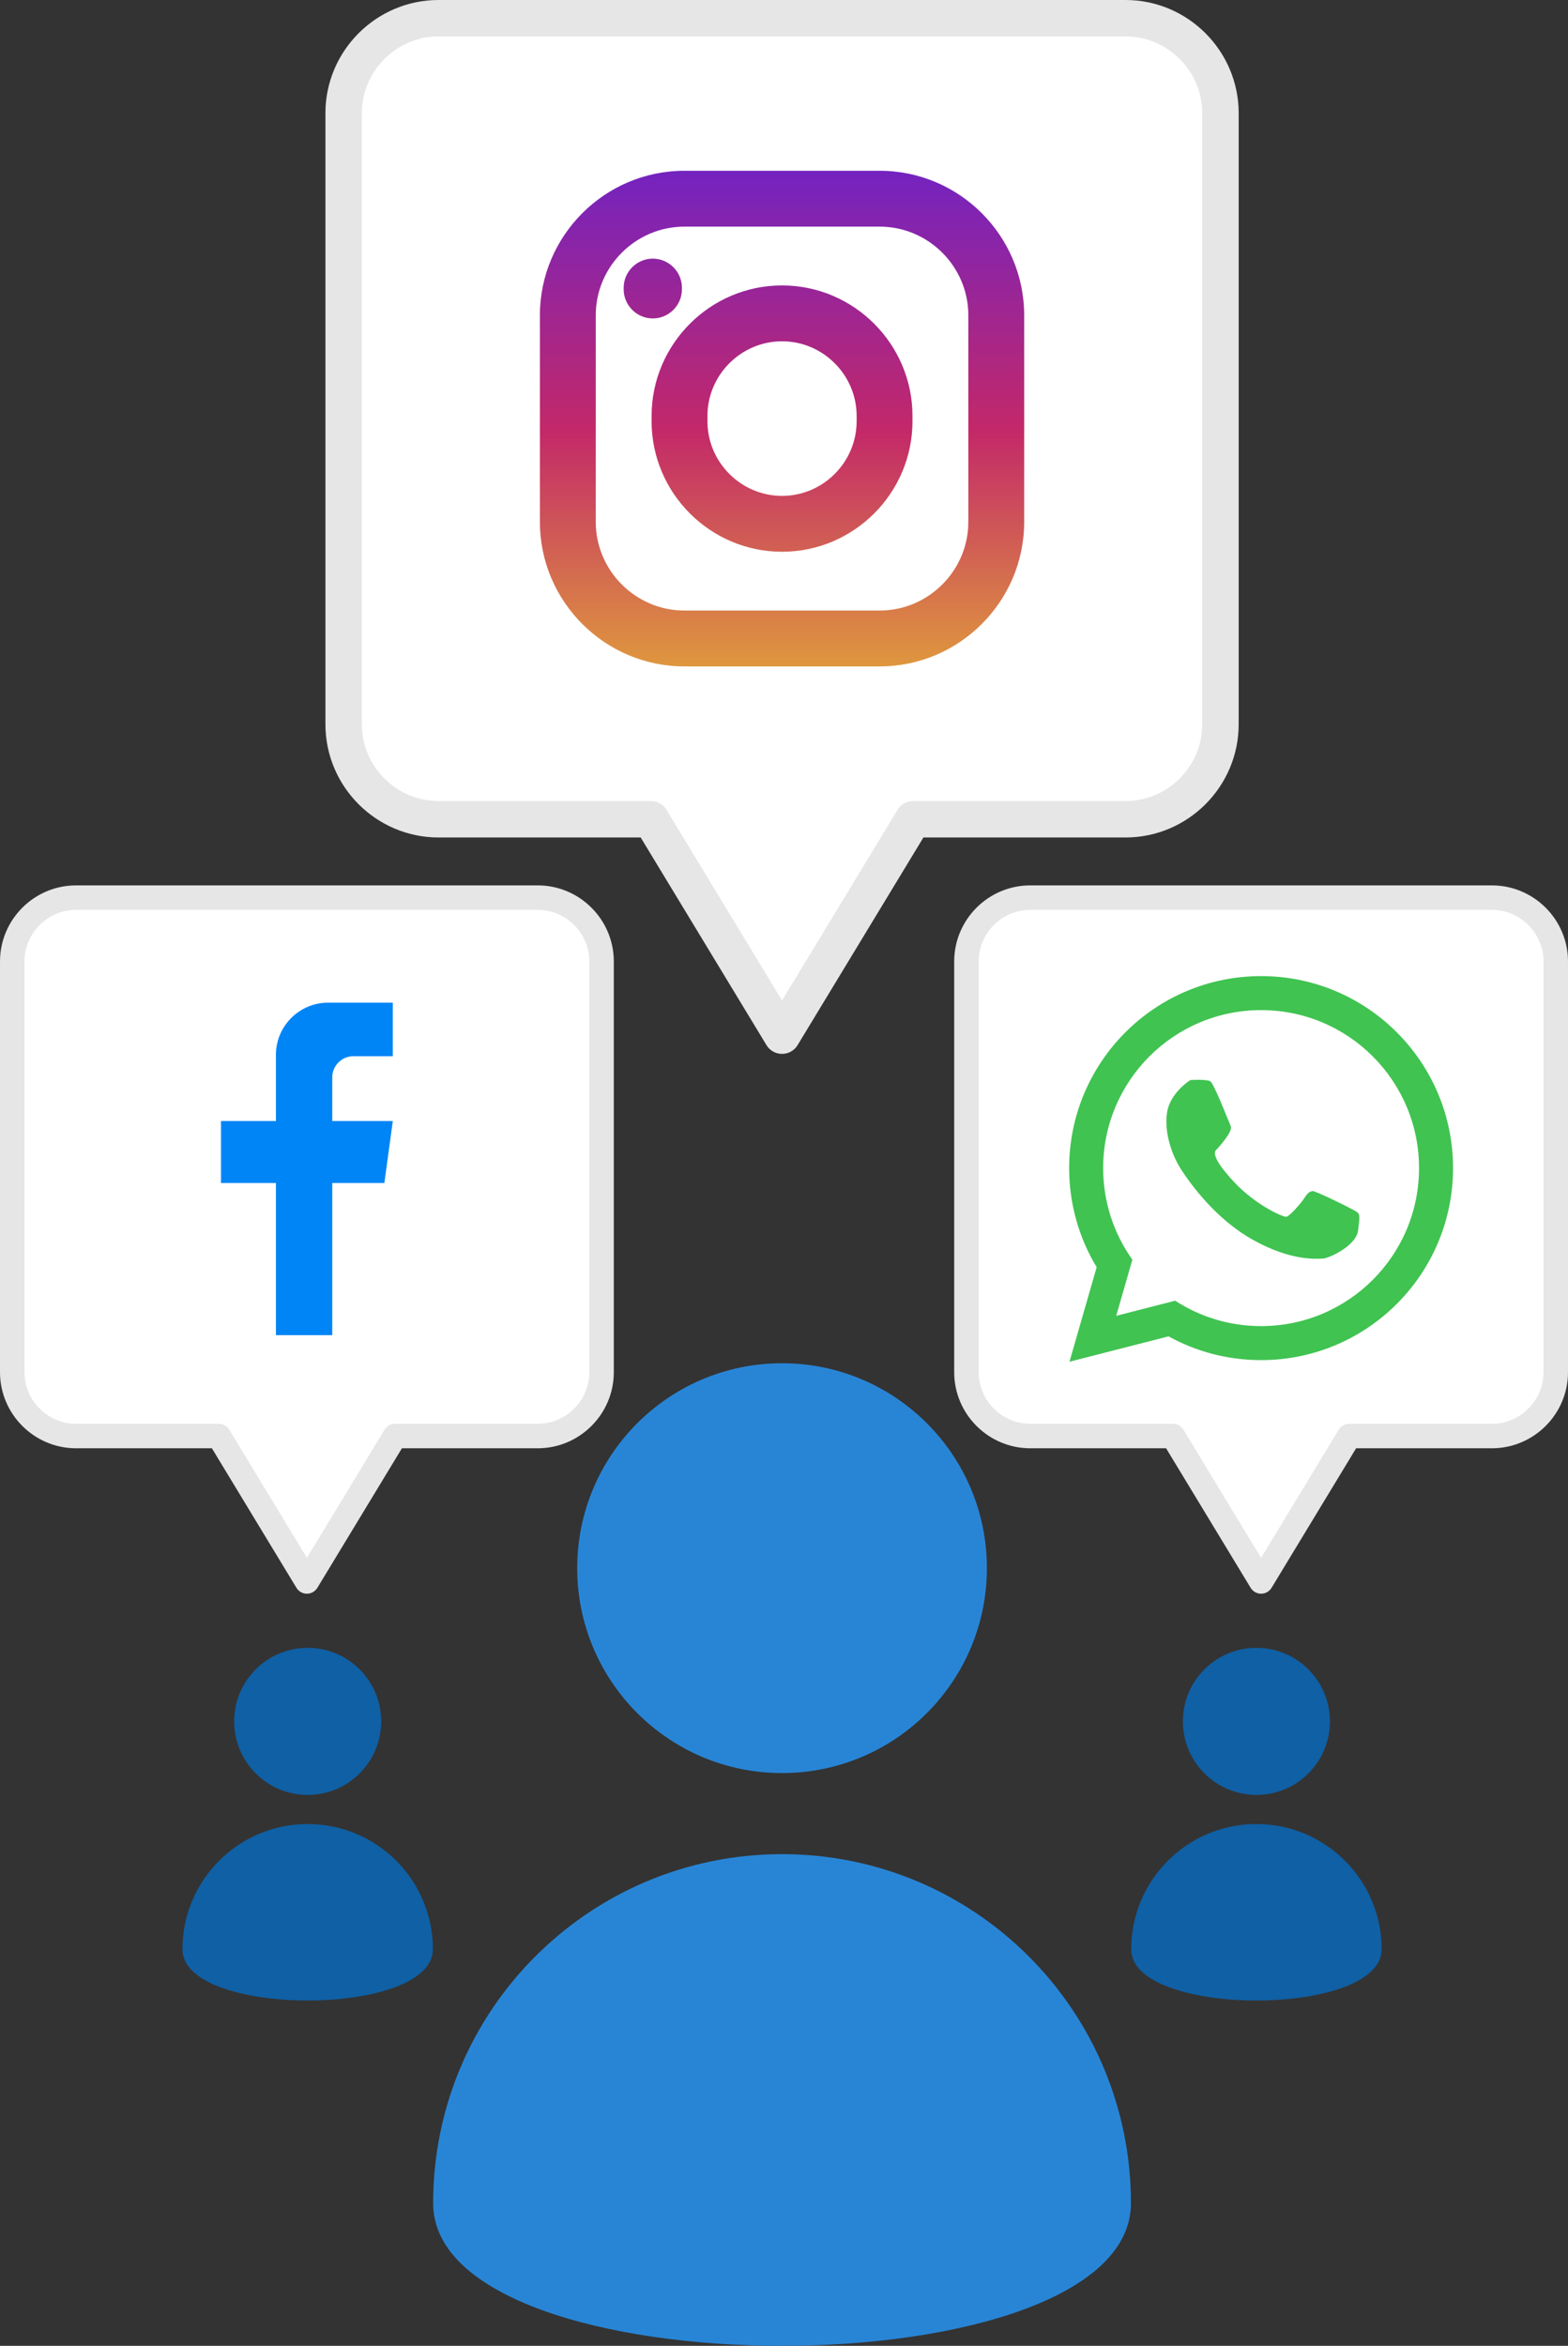
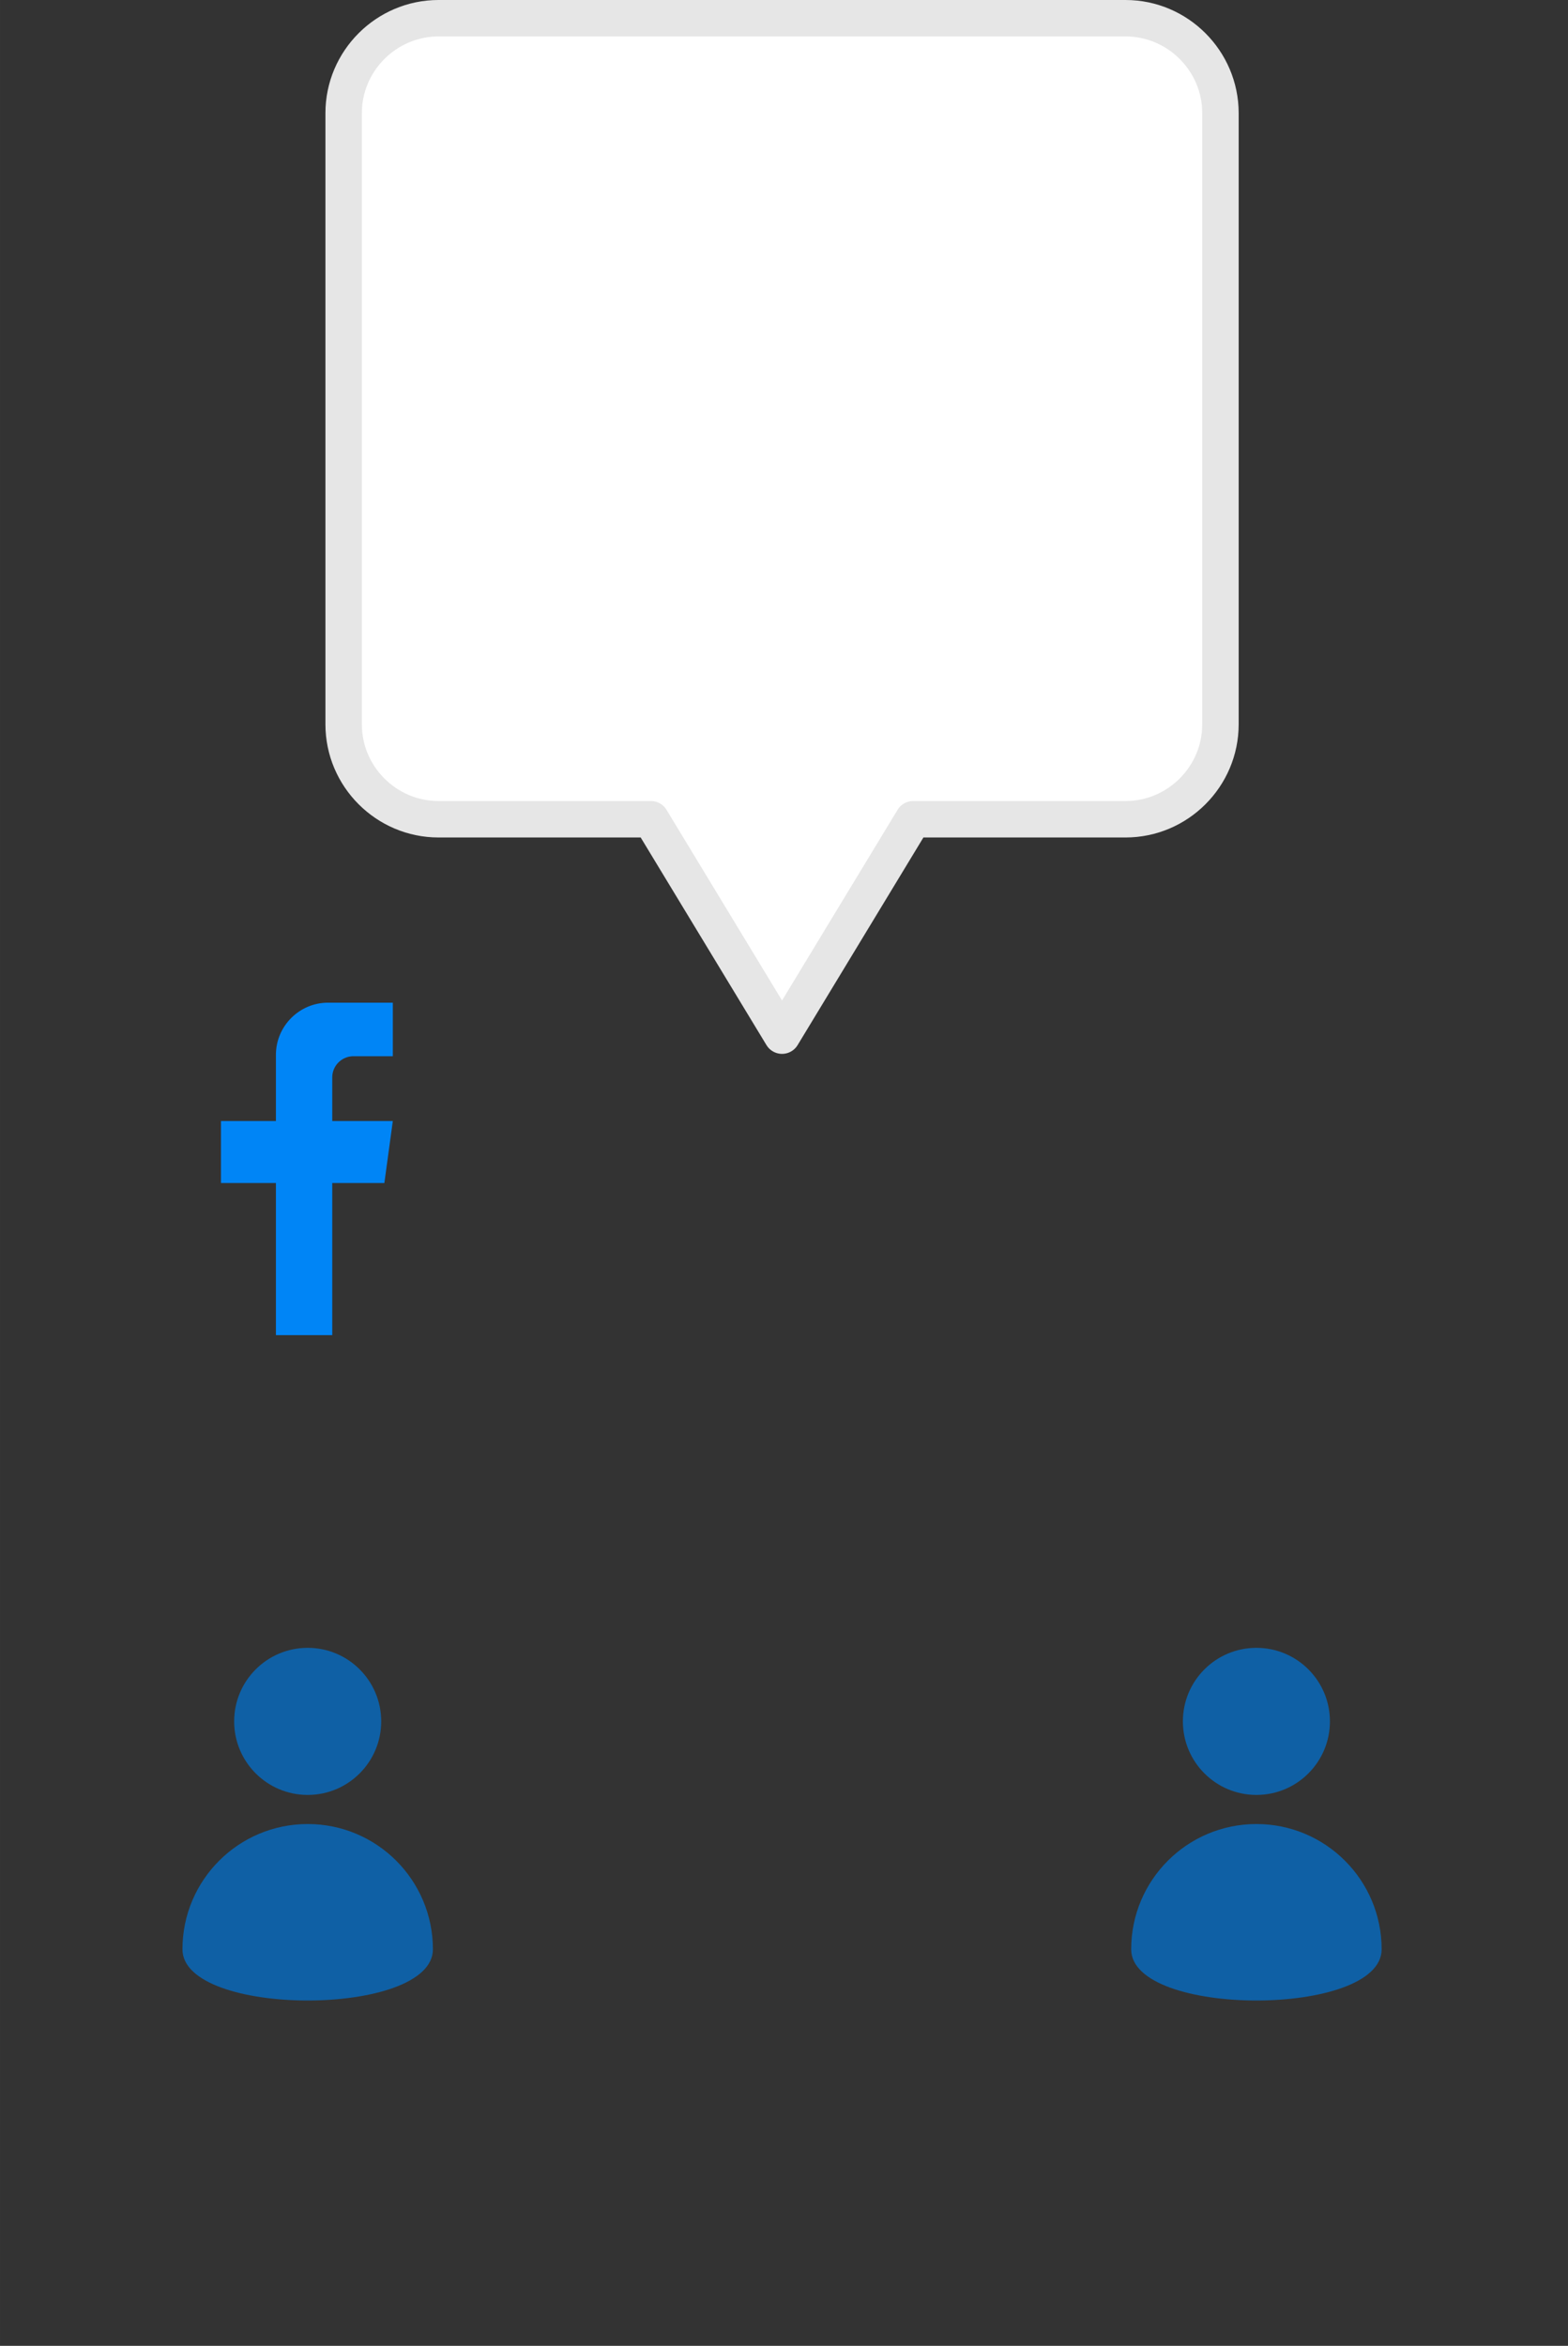
<svg xmlns="http://www.w3.org/2000/svg" xml:space="preserve" width="38.864mm" height="58.121mm" version="1.1" style="shape-rendering:geometricPrecision; text-rendering:geometricPrecision; image-rendering:optimizeQuality; fill-rule:evenodd; clip-rule:evenodd" viewBox="0 0 3946.15 5901.48">
  <rect x="0" y="0" width="3946.15" height="5901.48" fill="#333333" stroke="none" />
  <defs>
    <style type="text/css">
   
    .str0 {stroke:#E6E6E6;stroke-width:91.68;stroke-linecap:round;stroke-linejoin:round;stroke-miterlimit:22.926}
    .str2 {stroke:#E6E6E6;stroke-width:61.62;stroke-linecap:round;stroke-linejoin:round;stroke-miterlimit:22.926}
    .str1 {stroke:#E6E6E6;stroke-width:61.62;stroke-linecap:round;stroke-linejoin:round;stroke-miterlimit:22.926}
    .fil4 {fill:#0085F6}
    .fil1 {fill:#0F60A5}
    .fil0 {fill:#2885D6}
    .fil5 {fill:#40C351}
    .fil2 {fill:white}
    .fil3 {fill:url(#id0)}
   
  </style>
    <linearGradient id="id0" gradientUnits="userSpaceOnUse" x1="1968.15" y1="1676.49" x2="1968.15" y2="429.64">
      <stop offset="0" style="stop-opacity:1; stop-color:#DF973E" />
      <stop offset="0.478" style="stop-opacity:1; stop-color:#C32869" />
      <stop offset="1" style="stop-opacity:1; stop-color:#7423C0" />
    </linearGradient>
  </defs>
  <g id="Camada_x0020_1">
    <g id="_1950846725184">
      <g>
-         <path class="fil0" d="M1968.16 3429.55c284.7,0 515.51,230.8 515.51,515.51 0,284.71 -230.81,515.51 -515.51,515.51 -284.71,0 -515.52,-230.8 -515.52,-515.51 0,-284.71 230.81,-515.51 515.52,-515.51zm0 1234.97c484.94,0 878.06,393.12 878.06,878.06 0,478.52 -1756.14,478.52 -1756.14,0 0,-484.95 393.13,-878.06 878.07,-878.06z" />
        <path class="fil1" d="M3161.99 4145.5c102.19,0 185.02,82.83 185.02,185.02 0,102.19 -82.83,185.03 -185.02,185.03 -102.19,0 -185.03,-82.85 -185.03,-185.03 0,-102.19 82.85,-185.02 185.03,-185.02zm-2387.65 0c102.19,0 185.03,82.83 185.03,185.02 0,102.19 -82.85,185.03 -185.03,185.03 -102.19,0 -185.03,-82.85 -185.03,-185.03 0,-102.19 82.85,-185.02 185.03,-185.02zm0 443.26c174.06,0 315.15,141.1 315.15,315.15 0,171.75 -630.31,171.75 -630.31,0 0,-174.06 141.1,-315.15 315.15,-315.15zm2387.65 0c174.06,0 315.15,141.1 315.15,315.15 0,171.75 -630.31,171.75 -630.31,0 0,-174.06 141.1,-315.15 315.15,-315.15z" />
      </g>
      <path class="fil2 str0" d="M1103.6 45.84l1729.11 0c131.32,0 238.78,107.47 238.78,238.78l0 1537.63c0,131.33 -107.47,238.78 -238.78,238.78l-534.6 0 -329.96 544.38 -329.94 -544.38 -534.61 0c-131.3,0 -238.76,-107.44 -238.76,-238.78l0 -1537.63c0,-131.33 107.44,-238.78 238.76,-238.78z" />
-       <path class="fil3" d="M1642.91 650.66l0 0c40.3,0 73.28,33 73.28,73.28l0 3.84c0,40.3 -32.98,73.32 -73.28,73.32l0 0c-40.33,0 -73.32,-33 -73.32,-73.32l0 -3.84c0,-40.3 32.99,-73.28 73.32,-73.28zm79.27 -221.02l491.92 0c100.02,0 190.86,40.85 256.72,106.68 65.83,65.86 106.7,156.73 106.7,256.74l0 520.04c0,100.01 -40.87,190.88 -106.7,256.71 -65.86,65.84 -156.7,106.69 -256.72,106.69l-491.92 0c-100.01,0 -190.88,-40.85 -256.71,-106.69 -65.83,-65.83 -106.7,-156.7 -106.7,-256.71l0 -520.04c0,-100.01 40.87,-190.88 106.7,-256.74 65.83,-65.83 156.7,-106.68 256.71,-106.68zm491.92 140.54l-491.92 0c-61.22,0 -116.92,25.09 -157.35,65.52 -40.4,40.42 -65.51,96.14 -65.51,157.35l0 520.04c0,61.2 25.11,116.9 65.51,157.33 40.43,40.43 96.14,65.51 157.35,65.51l491.92 0c61.23,0 116.93,-25.08 157.36,-65.51 40.4,-40.43 65.51,-96.14 65.51,-157.33l0 -520.04c0,-61.22 -25.11,-116.93 -65.51,-157.35 -40.43,-40.43 -96.14,-65.52 -157.36,-65.52zm-245.96 147.89c90.35,0 172.42,36.89 231.9,96.37 59.45,59.45 96.36,141.57 96.36,231.92l0 13.42c0,90.35 -36.91,172.45 -96.36,231.92 -59.48,59.45 -141.55,96.37 -231.9,96.37 -90.35,0 -172.43,-36.92 -231.9,-96.37 -59.47,-59.47 -96.39,-141.57 -96.39,-231.92l0 -13.42c0,-90.35 36.92,-172.47 96.39,-231.92 59.47,-59.48 141.55,-96.37 231.9,-96.37zm0 140.54c-51.56,0 -98.47,21.13 -132.53,55.21 -34.07,34.06 -55.2,80.99 -55.2,132.55l0 13.42c0,51.56 21.13,98.47 55.2,132.55 34.06,34.05 80.97,55.2 132.53,55.2 51.56,0 98.47,-21.15 132.52,-55.2 34.06,-34.08 55.21,-80.99 55.21,-132.55l0 -13.42c0,-51.56 -21.15,-98.49 -55.21,-132.55 -34.05,-34.08 -80.96,-55.21 -132.52,-55.21z" />
-       <path class="fil2 str1" d="M191.29 2258.2l1162.16 0c88.27,0 160.49,72.23 160.49,160.49l0 1033.47c0,88.26 -72.23,160.48 -160.49,160.48l-359.31 0 -221.77 365.88 -221.76 -365.88 -359.31 0c-88.26,0 -160.48,-72.21 -160.48,-160.48l0 -1033.47c0,-88.28 72.22,-160.49 160.48,-160.49z" />
-       <path class="fil2 str2" d="M2592.7 2258.2l1162.16 0c88.26,0 160.48,72.23 160.48,160.49l0 1033.47c0,88.26 -72.22,160.48 -160.48,160.48l-359.31 0 -221.77 365.88 -221.76 -365.88 -359.31 0c-88.26,0 -160.48,-72.21 -160.48,-160.48l0 -1033.47c0,-88.28 72.21,-160.49 160.48,-160.49z" />
      <path class="fil4" d="M694.39 3358.91l0 -382.76 -138.25 0 0 -155.96 138.25 0 0 -166.58c0,-72.14 58.99,-131.16 131.14,-131.16l163.06 0 0 134.69 -99.25 0c-29.26,0 -53.18,23.93 -53.18,53.17l0 109.88 152.43 0 -21.28 155.96 -131.15 0 0 382.76 -141.77 0z" />
-       <path class="fil5" d="M3173.78 2455.6c266.78,0 483.06,216.27 483.06,483.06 0,266.78 -216.28,483.05 -483.06,483.05 -84.47,0 -163.86,-21.7 -232.94,-59.8l-249.34 63.84 68.45 -237.8c-43.94,-72.78 -69.23,-158.07 -69.23,-249.29 0,-266.79 216.27,-483.06 483.06,-483.06zm-177.98 261.52c0,0 -51.34,31.55 -58.82,82.36 -7.49,50.81 12.83,108.04 36.36,143.87 23.54,35.83 86.1,123.54 180.23,175.95 94.13,52.41 156.17,47.6 174.35,47.06 18.19,-0.53 85.04,-33.15 89.85,-70.06 4.81,-36.9 4.81,-41.71 -3.21,-47.59 -8.02,-5.89 -105.36,-54.02 -111.78,-52.41 -6.42,1.6 -11.76,4.27 -19.78,17.11 -8.02,12.84 -36.91,46 -45.46,47.6 -8.56,1.6 -77.55,-29.94 -129.97,-85.57 -52.4,-55.62 -54.01,-75.41 -47.05,-82.37 6.95,-6.95 42.78,-46.52 36.9,-59.9 -5.89,-13.36 -42.25,-106.96 -51.35,-112.84 -9.09,-5.89 -50.27,-3.21 -50.27,-3.21zm177.98 -175.96c219.53,0 397.48,177.96 397.48,397.49 0,219.53 -177.96,397.48 -397.48,397.48 -79.74,0 -153.97,-23.5 -216.21,-63.91l-148.41 38 40.64 -141.22c-46.28,-64.98 -73.51,-144.49 -73.51,-230.35 0,-219.54 177.97,-397.49 397.49,-397.49z" />
    </g>
  </g>
</svg>